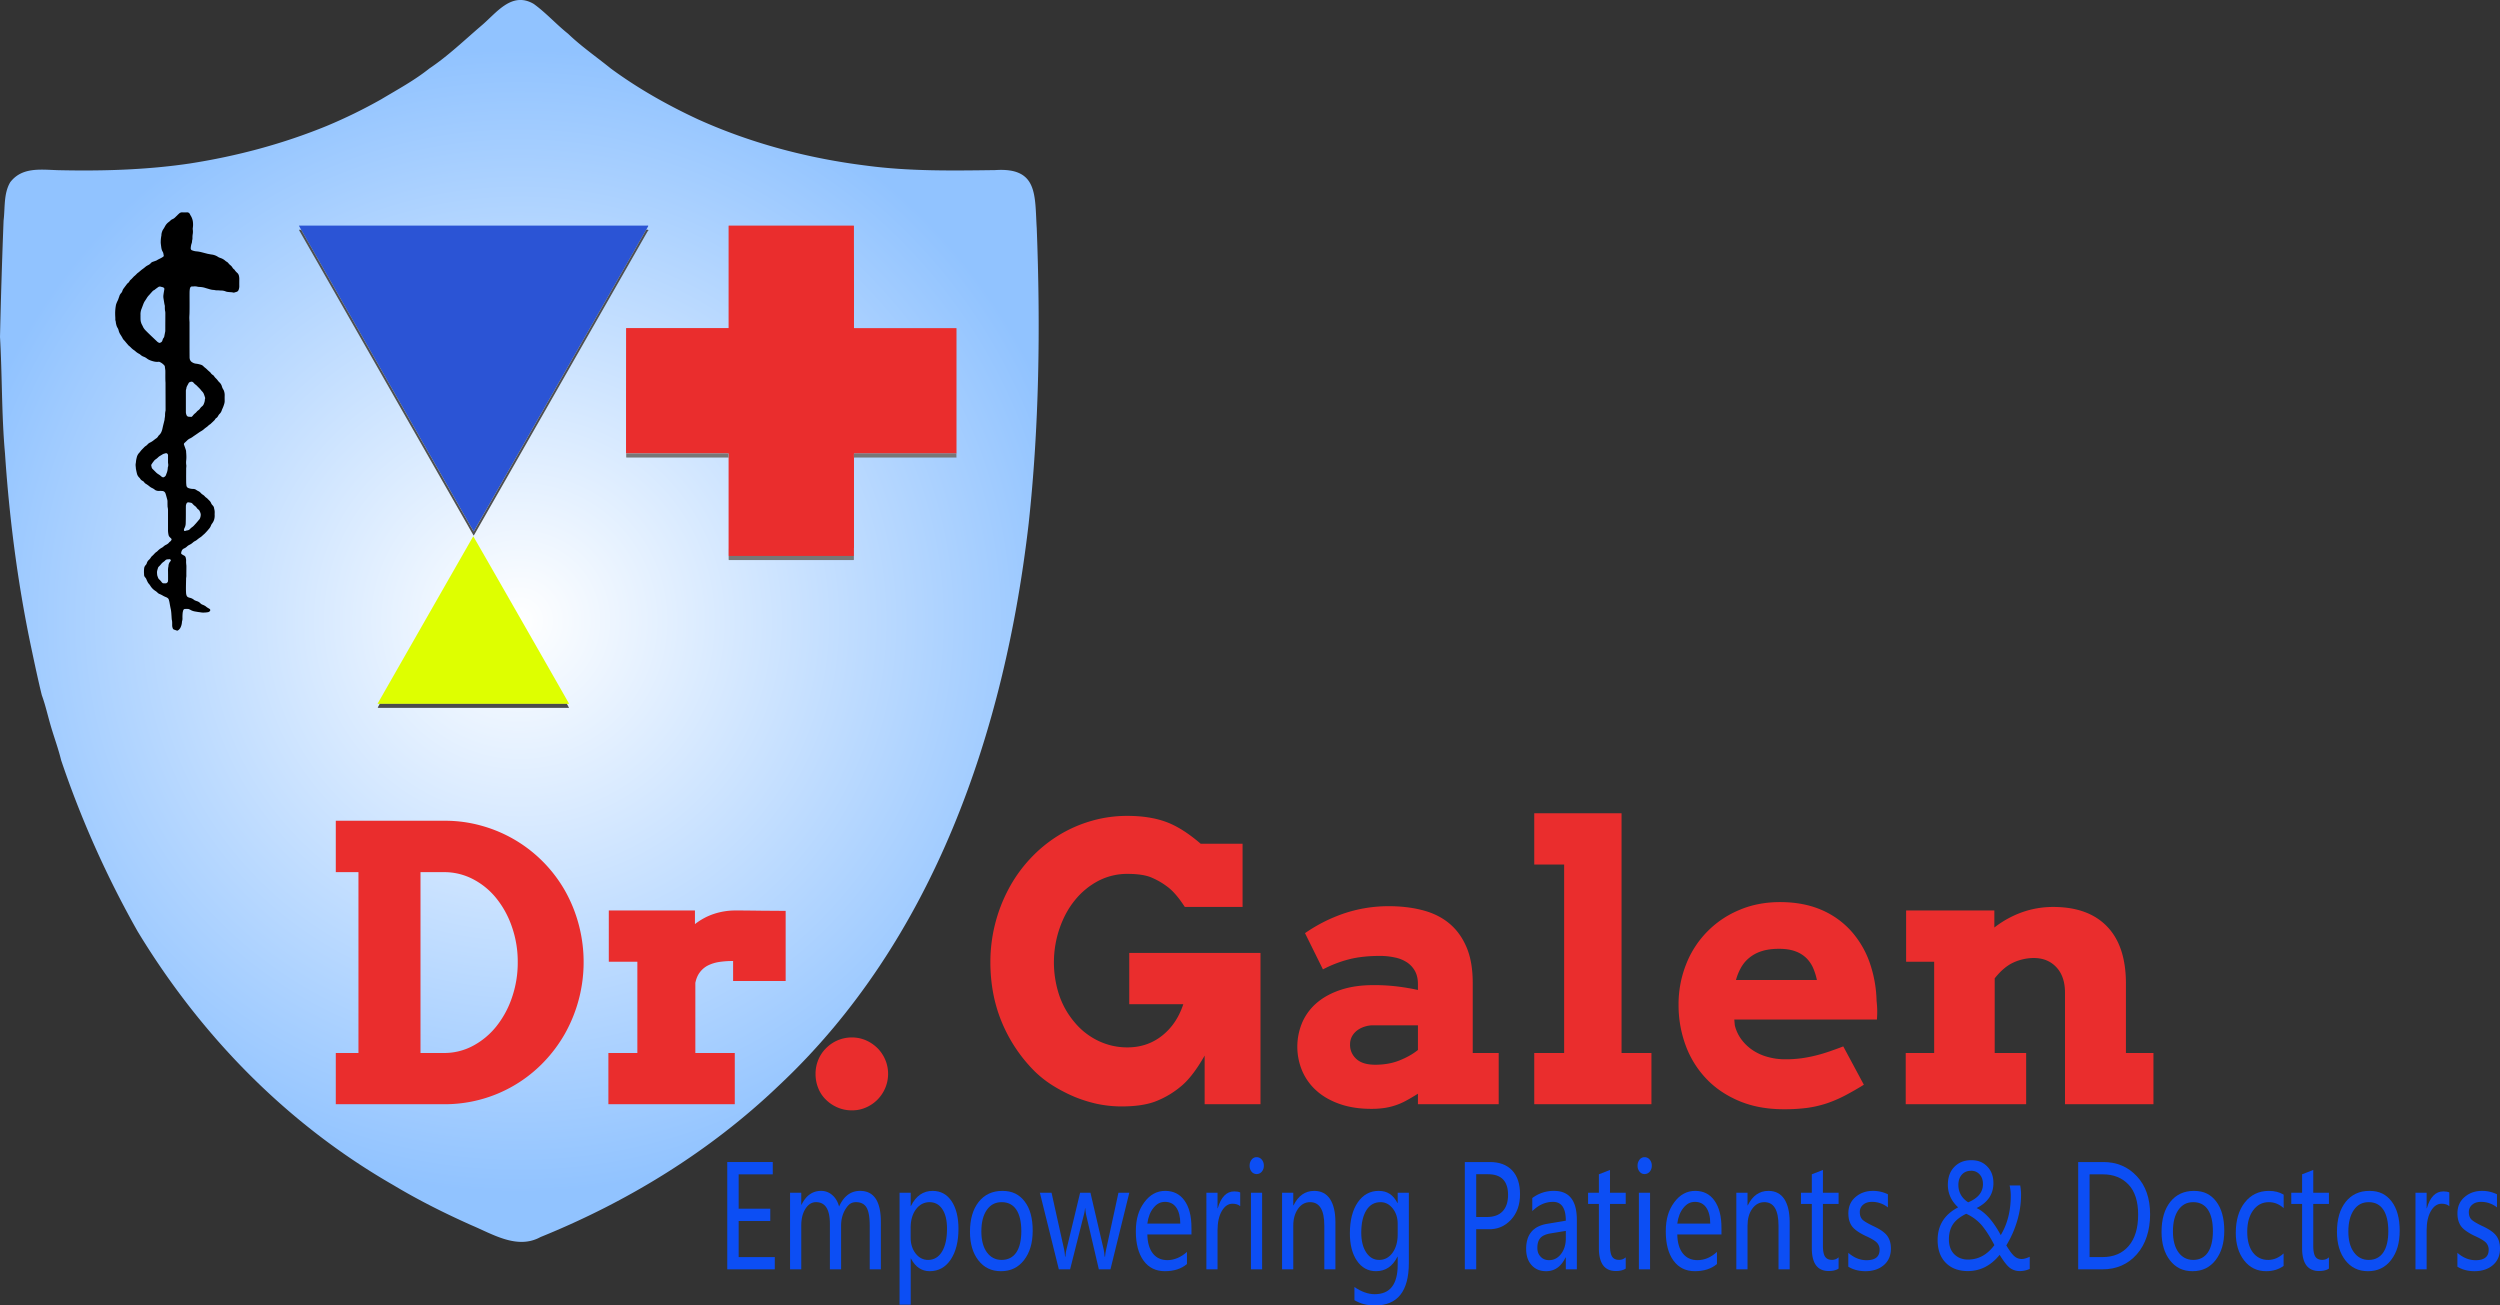
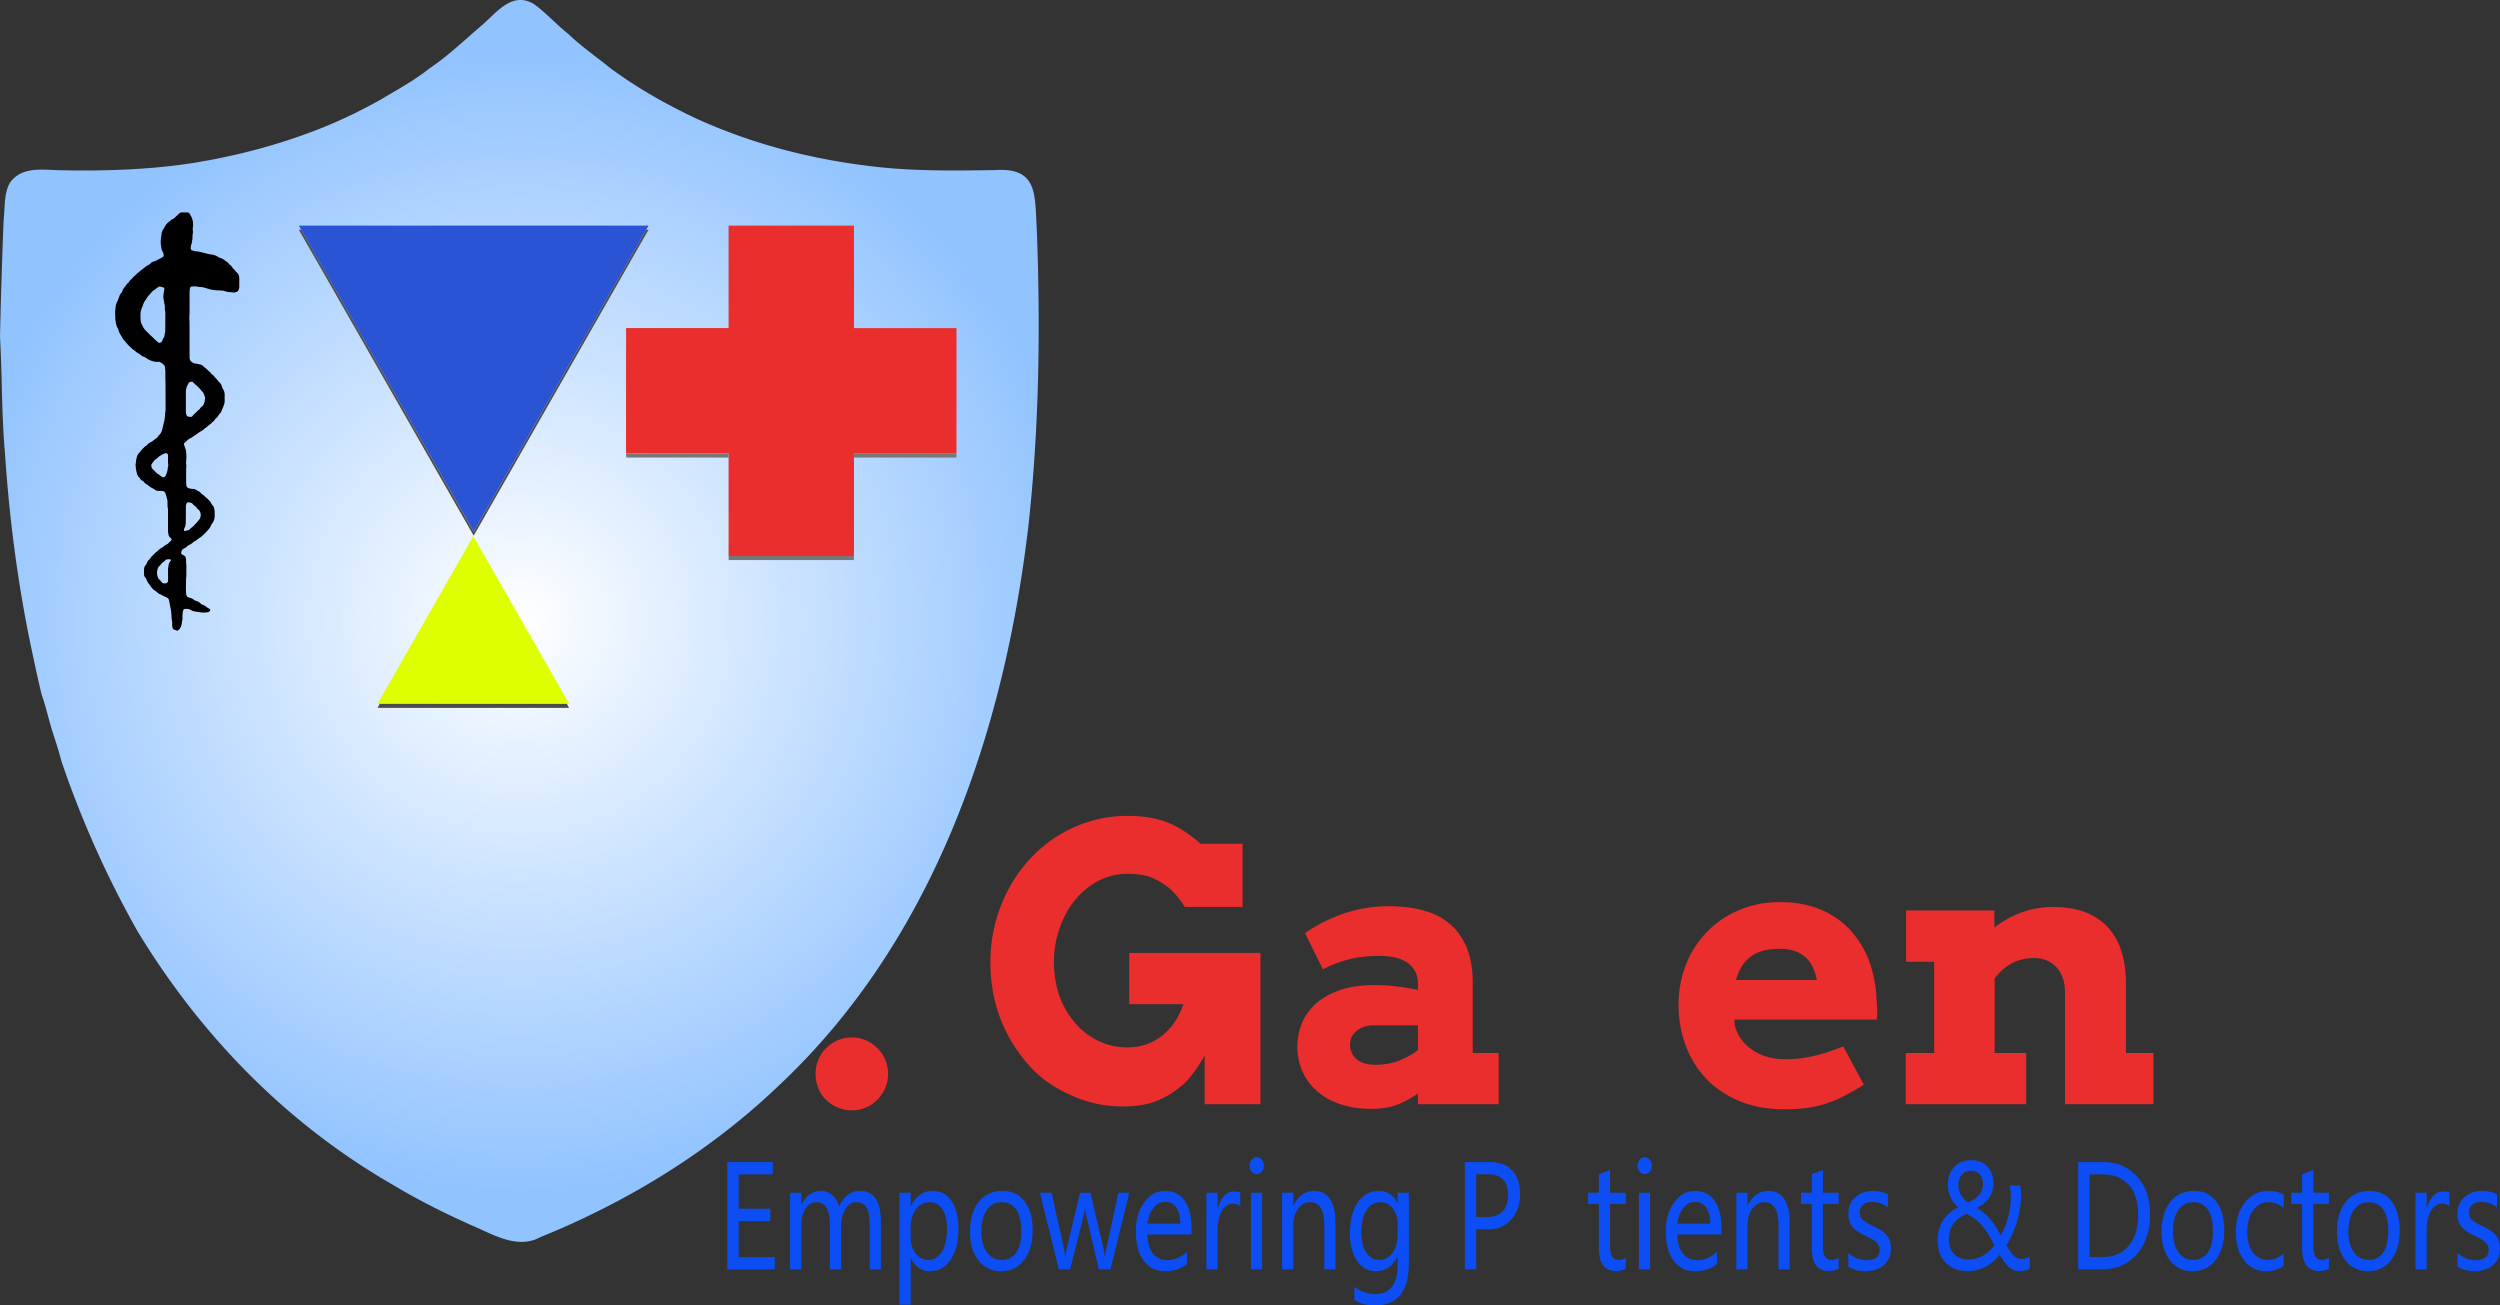
<svg xmlns="http://www.w3.org/2000/svg" viewBox="0 0 4324.1 2258">
  <rect x="0" y="0" width="4324.1" height="2258" fill="#333333" stroke="none" />
  <defs>
    <style>.a{fill:none;}.b{fill:url(#a);}.c{fill:#ea2d2d;}.d{fill:#777;}.e{clip-path:url(#b);}.f{fill:#2b54d5;}.g{fill:#deff00;}.h{fill:#4e4f52;}.i{fill:#4b4b4b;}.j{fill:#cfd8f5;}.k{fill:#0c4ef4;}</style>
    <radialGradient id="a" cx="987.36" cy="1506.51" r="990.05" gradientUnits="userSpaceOnUse">
      <stop offset="0" stop-color="#fff" />
      <stop offset="1" stop-color="#91c3ff" />
    </radialGradient>
    <clipPath id="b" transform="translate(-89.1 -432.5)">
      <rect class="a" x="489.8" y="792.5" width="903.7" height="903.7" />
    </clipPath>
  </defs>
  <path class="b" d="M188,726.8c76.4,1.8,154.2-.3,229.9-11.6,81.2-12.7,160.5-33.8,236.6-65a872.8,872.8,0,0,0,94.2-46.1c28.2-16.9,57.2-32.5,83.1-53.2,32.3-21.6,60.3-48.7,89.8-73.9,26.3-22.1,52.4-60.1,90.7-37.7,21.2,15.3,38.8,35.2,59.3,51.5,23,22.1,49.3,40.2,74,60.2,47,34.6,98.1,63.4,151,88,92.2,41.6,191,67.6,291.2,80,73.9,9.9,148.5,8.7,222.9,7.7,74.3-4.9,68,43.6,71.6,100.8,6.5,170.3,4.4,341.2-14,510.7-41.3,358.1-163.9,720.7-432.6,972.4-118.3,113.1-260.3,200.2-411.6,261.5-40.2,22.2-82.4-4.8-119.8-20.5-46.1-20.6-91.3-43.2-134.5-69.1C585.9,2377,437,2224.5,327.4,2043.9a1716.9,1716.9,0,0,1-132.5-296.3c-4.8-19.7-11.9-38.9-17.6-58.2s-9.4-36.8-15.9-54.5c-7.1-29-13.2-58.2-19.4-87.5-22.7-109.1-36.9-220-44.3-331.1-6-66.7-4.7-134.2-8.6-201.1q2.3-100.7,6.2-201.3c2.7-22-.1-46.7,11.5-66.2C126.7,721.7,157.8,725.7,188,726.8Z" transform="translate(-89.1 -432.5)" />
  <path class="c" d="M1172.2,1216.8a.8.8,0,0,1-.2-.7,7.6,7.6,0,0,1-.1-1.5q0-102.3.1-204.8v-9.3a.7.7,0,0,1,.7-.6h176a.5.5,0,0,0,.6-.6V824a2.8,2.8,0,0,1,.1-.9.4.4,0,0,1,.4-.4h215.7c.4,0,.6.3.6.7v29.8q.2,72.1.1,144.4v1.8a.5.5,0,0,0,.6.6h175.9c.6.1.8.2.8.8v214c0,.7.2,1.5-.2,2.1H1566.9c-.6.1-.8.2-.8.8,0,2.2-.1,4.3.1,6.5v155c0,.6-.1,1.2-.1,1.8v12.6a1.3,1.3,0,0,1-.1.6H1349.4a1.3,1.3,0,0,0-.1-.6V1218.1c0-1.2,0-1.2-1.1-1.3h-176Z" transform="translate(-89.1 -432.5)" />
  <path class="d" d="M1349.4,1394.1H1566v6.5a.9.9,0,0,1-.6.6H1350.2a.6.6,0,0,1-.7-.7,3.8,3.8,0,0,1-.1-1Z" transform="translate(-89.1 -432.5)" />
  <path class="d" d="M1566.2,1224.1c-.2-2.2-.1-4.3-.1-6.5,0-.6.2-.7.8-.8h176.4c0,2,.1,4,.1,6s-.3,1.1-1.1,1.1H1568.6A6.5,6.5,0,0,0,1566.2,1224.1Z" transform="translate(-89.1 -432.5)" />
  <path class="d" d="M1172.2,1216.8h176c1.1.1,1.1.1,1.1,1.3v6a7.8,7.8,0,0,0-2.2-.2H1174.7c-2.8,0-2.5.3-2.5-2.5Z" transform="translate(-89.1 -432.5)" />
  <path class="d" d="M1566.1,1393.5v-12.6h.1v12.4Z" transform="translate(-89.1 -432.5)" />
  <path class="d" d="M1349.3,1381.6v11.9c0-.3-.1-.7-.1-1v-10C1349.2,1382.2,1349.3,1381.9,1349.3,1381.6Z" transform="translate(-89.1 -432.5)" />
  <g class="e">
    <path class="f" d="M609.4,828.9l-3.2-5.8a1.1,1.1,0,0,1,1.1-.4h599.9c1.1,0,2.2-.4,3.2.4a7.5,7.5,0,0,1-1.3,2.7,25.4,25.4,0,0,1-1.6,2.8,2.8,2.8,0,0,0-.3,1.3,1.4,1.4,0,0,0-.8.7L1197,847c-2.1,3.6-4.1,7.2-6.1,10.8l-8.5,14.9-5.9,10.3-8.4,14.7c-2.1,3.5-4.1,7.1-6.2,10.7l-8.2,14.5-6.2,10.7-8.2,14.5c-2.1,3.6-4.1,7.2-6.2,10.7l-8.1,14.3-8.1,14.1c-2.7,4.9-5.6,9.7-8.3,14.6l-6.2,10.8c-2.7,4.7-5.4,9.5-8.2,14.2s-4.1,7.3-6.2,11-5.5,9.6-8.3,14.4-4,7.2-6.1,10.8l-8.3,14.5-6.1,10.7-8.3,14.5-7.9,13.9-8.4,14.6-6.1,10.8-8.2,14.2-6.1,10.8-8.5,14.8-5.9,10.4-8.4,14.6-6.1,10.8L977,1232l-6.1,10.8-8.2,14.3c-2.7,4.6-5.3,9.3-8,14l-8.4,14.7-6,10.5-8.5,14.9c-2,3.5-4,7-6.1,10.5l-8.1,14.3c-2.7,4.6-5.3,9.3-7.9,13.9-.4.6-.6,1.4-1.5,1.8l-5.5-9.5c-2.1-3.7-4.1-7.4-6.2-11l-8.2-14.3c-2.7-4.6-5.3-9.4-8-14l-8.5-14.9c-2-3.4-3.9-6.9-5.9-10.4l-8.5-14.8-6-10.6-8.3-14.4L837,1227l-8.3-14.4-6.1-10.8c-2.8-4.7-5.5-9.5-8.2-14.2l-6.2-11c-2.8-4.7-5.5-9.5-8.2-14.2l-8-14.1-8.5-14.9c-2-3.5-4-7-6.1-10.5l-8.1-14.3-6.3-10.9c-2.7-4.9-5.5-9.7-8.2-14.5l-6.2-10.8-8.2-14.4-6.2-10.8-8.1-14.2-6.3-11-8.1-14.2-8.1-14.1c-2.7-4.9-5.6-9.8-8.3-14.7s-4.1-7.1-6.2-10.7L680.9,954l-6.2-10.9-8.3-14.5c-2-3.6-4-7.2-6.1-10.7s-5.5-9.7-8.3-14.5-5.2-9.3-7.9-13.9-5.4-9.5-8.2-14.2-5.3-9.4-8-14.1l-8.2-14.3c-2.6-4.7-5.3-9.4-8-14a12.3,12.3,0,0,0-1.9-3.1C609.7,829.5,609.7,829.1,609.4,828.9Z" transform="translate(-89.1 -432.5)" />
    <path class="g" d="M745.9,1649.9h-3.6a4.5,4.5,0,0,1,.2-.8q82.3-144.2,164.8-288.4a1,1,0,0,1,.5-.4c.9,1.1,163.7,285.6,165.3,288.9.1.1,0,.4.1.7l-3.6.2H745.9Z" transform="translate(-89.1 -432.5)" />
    <path class="h" d="M609.8,829.8a12.3,12.3,0,0,1,1.9,3.1c2.7,4.6,5.4,9.3,8,14l8.2,14.3c2.7,4.7,5.4,9.4,8,14.1s5.5,9.5,8.2,14.2,5.3,9.3,7.9,13.9,5.6,9.6,8.3,14.5,4.1,7.1,6.1,10.7l8.3,14.5,6.2,10.9,8.2,14.3c2.1,3.6,4.1,7.2,6.2,10.7s5.6,9.8,8.3,14.7l8.1,14.1,8.1,14.2,6.3,11,8.1,14.2,6.2,10.8,8.2,14.4,6.2,10.8c2.7,4.8,5.5,9.6,8.2,14.5l6.3,10.9,8.1,14.3c2.1,3.5,4.1,7,6.1,10.5l8.5,14.9,8,14.1c2.7,4.7,5.4,9.5,8.2,14.2l6.2,11c2.7,4.7,5.4,9.5,8.2,14.2l6.1,10.8L837,1227l6.1,10.8,8.3,14.4,6,10.6,8.5,14.8c2,3.5,3.9,7,5.9,10.4l8.5,14.9c2.7,4.6,5.3,9.4,8,14l8.2,14.3c2.1,3.6,4.1,7.3,6.2,11l5.5,9.5c.9-.4,1.1-1.2,1.5-1.8,2.6-4.6,5.2-9.3,7.9-13.9l8.1-14.3c2.1-3.5,4.1-7,6.1-10.5l8.5-14.9,6-10.5,8.4-14.7c2.7-4.7,5.3-9.4,8-14l8.2-14.3L977,1232l8.3-14.4,6.1-10.8,8.4-14.6,5.9-10.4,8.5-14.8,6.1-10.8,8.2-14.2,6.1-10.8,8.4-14.6,7.9-13.9,8.3-14.5,6.1-10.7,8.3-14.5c2.1-3.6,4.1-7.2,6.1-10.8s5.6-9.6,8.3-14.4,4.2-7.3,6.2-11,5.5-9.5,8.2-14.2l6.2-10.8c2.7-4.9,5.6-9.7,8.3-14.6l8.1-14.1,8.1-14.3c2.1-3.5,4.1-7.1,6.2-10.7l8.2-14.5,6.2-10.7,8.2-14.5c2.1-3.6,4.1-7.2,6.2-10.7l8.4-14.7,5.9-10.3,8.5-14.9c2-3.6,4-7.2,6.1-10.8l9.4-16.4a1.4,1.4,0,0,1,.8-.7c1,.1,2.2-.4,3.2.3s-.9,1.9-1.4,2.8l-101.7,177.9q-52.8,92.5-105.7,185.1l-91.7,160.5-1.4,2.3a3.8,3.8,0,0,1-1.2-1.7c-3.2-5.5-6.4-11-9.5-16.6q-44.2-77.2-88.3-154.5-36.3-63.4-72.5-126.9L636.5,883.2c-9.7-16.8-19.3-33.7-29-50.6a11.9,11.9,0,0,1-.8-1.6c-.5-.8-.3-1.1.5-1.1h2.6Z" transform="translate(-89.1 -432.5)" />
    <path class="i" d="M745.9,1649.9h323.7c1.1,1.9,2.2,3.9,3.2,5.9s.2,1-.5,1H744c-1.7,0-1.8-.2-.9-1.8s1.3-2.3,2-3.5Z" transform="translate(-89.1 -432.5)" />
    <path class="j" d="M609.8,829.8h-1l.6-.9C609.7,829.1,609.7,829.5,609.8,829.8Z" transform="translate(-89.1 -432.5)" />
  </g>
  <path d="M417,957.2c0,5.2,0,10.5-.1,15.8,0,2.4-.2,4.7-.3,7.1s0,4.2.1,6.4.2,2.5.2,3.7v26.4c0,11.2,0,22.3.1,33.5a14.7,14.7,0,0,0,.4,3.6,8.5,8.5,0,0,0,4.4,5.6,14,14,0,0,0,6.1,2.2,44.6,44.6,0,0,1,8.8,1.9,9.7,9.7,0,0,1,4.1,2.5,27.3,27.3,0,0,0,2.5,2.3,38,38,0,0,1,5.2,4.6l3.3,2.9a8.1,8.1,0,0,1,1.6,1.6,11.9,11.9,0,0,0,3.7,3.7,6.7,6.7,0,0,1,2.5,2.5,24.3,24.3,0,0,0,2,2.5,33.7,33.7,0,0,1,4.7,5.3,21.1,21.1,0,0,0,2.5,2.7,15.1,15.1,0,0,1,4,6.5,19.1,19.1,0,0,0,2.7,6,9.5,9.5,0,0,1,1.1,2.5,21.8,21.8,0,0,1,1.1,8c-.1,3.2,0,6.4,0,9.5a17.6,17.6,0,0,1-.6,4,58,58,0,0,1-3.7,9.8,19.5,19.5,0,0,0-.8,2.2,14.7,14.7,0,0,1-3.5,5.7,13.3,13.3,0,0,0-2.1,2.6c-.4.8-.9,1.5-1.3,2.2a6.6,6.6,0,0,1-2.3,2.4,6.1,6.1,0,0,0-2.2,2.3,10.6,10.6,0,0,1-2.6,3l-4.7,4.5a6.5,6.5,0,0,1-1.6,1.3,19.1,19.1,0,0,0-3.8,3.1c-.9.8-1.9,1.5-3,2.3l-2.2,1.6a31.7,31.7,0,0,1-7.3,5.3c-1.8,1.1-3.5,2.3-5.2,3.5l-3.5,2.4-3.3,2.2a33,33,0,0,1-5.9,3.8,16.7,16.7,0,0,0-5.6,3.9l-3.4,3.2-1.1,1a3.2,3.2,0,0,0-.5,3.4,9.4,9.4,0,0,1,.6,1.5c.9,2.5,1.8,5,2.6,7.6a10.9,10.9,0,0,1,.3,3.1c.2,1.9.3,3.8.4,5.7a58.9,58.9,0,0,1-.2,8.4,29.6,29.6,0,0,0,.1,8.4,10.7,10.7,0,0,1,0,3.1c0,1-.2,1.9-.2,2.8,0,7.4-.1,14.9,0,22.3a51.7,51.7,0,0,0,.4,6.8,5.3,5.3,0,0,0,3.9,4.9,23.5,23.5,0,0,0,7.9,1.4,8.6,8.6,0,0,1,5.1,1.6,28.8,28.8,0,0,0,3.8,2.2,11.1,11.1,0,0,1,3.9,2.9,17.8,17.8,0,0,0,4.5,3.7,13.5,13.5,0,0,1,2.8,2.5,10.7,10.7,0,0,0,1.9,1.8,16.4,16.4,0,0,1,3.5,3l2.1,2.1a13,13,0,0,1,3.5,5.1,11.6,11.6,0,0,0,2.4,3.4,8.6,8.6,0,0,1,2.7,5.8c.1.3.1.6.2.8a20.3,20.3,0,0,1,.7,6.9c0,1.1-.1,2.3,0,3.4a24.4,24.4,0,0,1-1,8.1,22.4,22.4,0,0,1-3.4,6.5,13.7,13.7,0,0,0-2.3,4.3,18.6,18.6,0,0,1-3.3,5.1c-1.2,1.4-2.4,2.9-3.7,4.3s-2.4,2.6-3.6,3.8-2.5,2.1-3.6,3.2a26,26,0,0,1-3.6,3,53.2,53.2,0,0,0-6.1,4.5,14.2,14.2,0,0,1-3.3,2.1,16,16,0,0,0-3.7,2.5,23.6,23.6,0,0,1-5.9,4,15.7,15.7,0,0,0-4.5,3.1,16,16,0,0,1-4.9,3.2c-2.9,1.2-4.1,3.6-4.8,6.3s-.1,3.1,1.7,4.3a33,33,0,0,0,3.2,1.8,4.9,4.9,0,0,1,2.7,3.5,26.6,26.6,0,0,1,.7,3.9c.1,1.6-.1,3.1,0,4.7s.2,2.5.3,3.7a19.5,19.5,0,0,1,.2,2.3c0,5-.1,10-.1,15a22.4,22.4,0,0,1-.3,5.2,2.8,2.8,0,0,0-.1.9c-.1,6-.3,11.9-.3,17.9q0,4.2.3,8.4a15.4,15.4,0,0,0,.9,3.7,5.2,5.2,0,0,0,2.9,2.9,13.1,13.1,0,0,0,2.8.9,16.6,16.6,0,0,1,6.9,3.4,8.2,8.2,0,0,0,2,1.2l2.9,1.1a13.2,13.2,0,0,1,6.3,3.8,9.4,9.4,0,0,0,4,2.5,28.2,28.2,0,0,1,4.6,2.3c.2.2.6.3.8.6a28.2,28.2,0,0,0,5.4,3.6l1.1.7c1.9,1.5,1.2,3.3,0,4.3a5.5,5.5,0,0,1-2.5,1.3,45.1,45.1,0,0,1-10.4.7l-1.5-.2-4-.6h-.8c-3.1-.7-6.4-.9-9.5-1.9l-2.2-.8-1.3-.7c-4.7-2.4-3.9-2.1-9.9-2.1a3.5,3.5,0,0,0-3.5,2.5,27.4,27.4,0,0,0-.9,3.9,72.3,72.3,0,0,0-.4,9.3,15.1,15.1,0,0,1-.7,5.6c-.1.5-.1,1-.2,1.5a24,24,0,0,1-3,10.4,12.8,12.8,0,0,1-3.8,3.9,2.2,2.2,0,0,1-2.2.3l-4.6-1.6a3.3,3.3,0,0,1-2.2-2.1,14,14,0,0,1-1.1-4.9v-4a25.3,25.3,0,0,0-.6-6.1,2.5,2.5,0,0,1-.2-1.2c-.2-2.5-.3-4.9-.5-7.4a73.9,73.9,0,0,0-1-9.2c-.9-3.9-1.6-8-2.3-11.9-.3-1.6-.7-3.1-1.1-4.6a5.8,5.8,0,0,0-2.7-3.6,12.6,12.6,0,0,0-2.6-1.3,37.7,37.7,0,0,1-5.7-2.8,37.1,37.1,0,0,0-4.9-2.4,9.7,9.7,0,0,1-3.8-2.5,19.9,19.9,0,0,0-3.6-2.9,27.1,27.1,0,0,1-8.7-8.8,25.9,25.9,0,0,0-3.2-4.2,12,12,0,0,1-1.5-2.4c-.9-1.7-1.6-3.3-2.3-5a9.8,9.8,0,0,0-2-3,7,7,0,0,1-1.9-4.5c0-1.8-.2-3.6-.2-5.3a54.4,54.4,0,0,1,.3-5.7,9.5,9.5,0,0,1,2.4-5.5,8.7,8.7,0,0,0,2.2-3.5,11.9,11.9,0,0,1,3.7-5.9,16,16,0,0,0,3.3-4,11.8,11.8,0,0,1,2.8-3.1c1.3-1.2,2.5-2.5,3.7-3.8a16.7,16.7,0,0,1,2.8-2.5,13.3,13.3,0,0,0,2.6-2.1,28.6,28.6,0,0,1,7.6-5.7,12.4,12.4,0,0,0,2.3-1.7,15.9,15.9,0,0,1,4.3-3,16.9,16.9,0,0,0,2.9-1.7,8.3,8.3,0,0,0,2.2-2,11.5,11.5,0,0,1,2.3-2.1,6.5,6.5,0,0,0,2.2-3,1.7,1.7,0,0,0-.2-1.8l-2.5-2.5a7.4,7.4,0,0,1-2.4-4.3,38.3,38.3,0,0,1-.9-9.5v-33.1a24.9,24.9,0,0,0-.5-4.6,11.8,11.8,0,0,1-.3-2.7c-.1-2.6-.1-5.2-.1-7.8a11,11,0,0,0-.4-3.1l-2.1-7.7-.9-2.8a6.2,6.2,0,0,0-6-4.5c-2-.2-4.1-.1-6.1-.1a10,10,0,0,1-3.9-.7,6,6,0,0,1-2.6-1.4,20.5,20.5,0,0,0-4.7-2.9,20.6,20.6,0,0,1-5-3.3,52.2,52.2,0,0,0-5.4-3.8,8.9,8.9,0,0,1-3.1-2.7,6.9,6.9,0,0,0-3-2.6,10,10,0,0,1-4.1-3.8,8.8,8.8,0,0,0-1.8-2.1,14.3,14.3,0,0,1-3.8-6.9c-.6-2.5-1.1-4.9-1.6-7.4a12.3,12.3,0,0,1-.2-1.9c-.1-1.3-.3-2.6-.4-4a12.2,12.2,0,0,1,0-2.7c.1-1.2.4-2.4.5-3.5a38,38,0,0,1,1.3-7.5,17,17,0,0,1,5-9.3c.7-.8,1.3-1.7,1.9-2.5l1.5-1.8,5.3-5.4a8.8,8.8,0,0,1,1.5-1.2,14.7,14.7,0,0,0,3.8-3.2,13.1,13.1,0,0,1,4.3-3.1,28.8,28.8,0,0,0,3.8-2.2c2.4-1.6,4.5-3.6,6.9-5.1a10.1,10.1,0,0,0,3.1-3.4,8.3,8.3,0,0,1,1.6-2c3.1-2.7,4.6-6.3,5.6-10.2.5-2,.9-4.1,1.4-6.2l2.1-8.5a11.8,11.8,0,0,0,.5-3.1c.1-1.2.4-2.3.5-3.4a25.8,25.8,0,0,0,.3-2.9,31.8,31.8,0,0,1,.7-7.5,7.5,7.5,0,0,0,.2-2.1c0-15.6-.1-31.2-.1-46.8-.5-6.8-.2-13.7-.3-20.5,0-.9-.2-1.9-.3-2.9s-.4-2.6-.5-4a4.2,4.2,0,0,0-1.2-2.8,23.2,23.2,0,0,0-8-5.8,3.4,3.4,0,0,0-2-.2,23.3,23.3,0,0,1-5.9-.2,42.7,42.7,0,0,1-9.8-3,22.2,22.2,0,0,1-4.2-2.5,20,20,0,0,0-6.1-3.3,16.1,16.1,0,0,1-4.8-3,12.7,12.7,0,0,0-3.3-2.2,28,28,0,0,1-5.3-3.7,21.1,21.1,0,0,0-2.3-1.9,30.1,30.1,0,0,1-6.1-5.1l-3-2.7-1.1-.9-4.4-5.2c-1-1.2-1.9-2.4-3-3.5a13.9,13.9,0,0,1-3.1-4.5c-.8-1.5-1.8-3-2.7-4.5a23.1,23.1,0,0,1-3.6-7.6,14.2,14.2,0,0,0-2-5,16.7,16.7,0,0,1-2.1-5.2,21.9,21.9,0,0,1-.9-5c0-.2-.1-.4-.1-.6a13.3,13.3,0,0,1-.7-5.6c-.1-2.4-.3-4.8-.3-7.2a70,70,0,0,1,.4-9.2c.2-2.3.6-4.6,1-6.9a35.2,35.2,0,0,1,1.9-5.1c.6-1.5,1.5-2.9,2-4.4s1.3-3.6,1.9-5.4a12.8,12.8,0,0,1,2.8-5.1,10.3,10.3,0,0,0,2.5-4.1c.6-2.4,2.2-4.3,3.6-6.2s2.6-3.4,3.9-5.2a11.2,11.2,0,0,1,1.8-2,8.5,8.5,0,0,0,3-3.5,9.5,9.5,0,0,1,2.5-2.8c1.5-1.3,2.7-2.8,4.1-4.2a13.1,13.1,0,0,1,1.1-1.2,38.7,38.7,0,0,0,4.7-4.3,14.9,14.9,0,0,1,2.7-2.3c1.4-1,2.6-2.2,3.9-3.2a31.1,31.1,0,0,1,2.8-2.3,64.1,64.1,0,0,0,5.8-4.5,13.8,13.8,0,0,1,2.8-1.9,18.3,18.3,0,0,1,2.4-1.3,13.7,13.7,0,0,0,3.8-2.9,7.7,7.7,0,0,1,3.8-2.6l5.4-1.9a7.5,7.5,0,0,0,1.3-.6c3-2,6.4-3.2,9.4-5.1l1.8-1.2a2.1,2.1,0,0,0,.9-2.2c-.3-1.2-.4-2.5-.7-3.7a9.9,9.9,0,0,0-.9-2.4c-1.8-2.7-2.4-5.8-2.8-8.9s-.5-3.8-.7-5.7a12.1,12.1,0,0,1-.1-1.9,59.5,59.5,0,0,1,1-11.1,5,5,0,0,0,.2-1.2,17.3,17.3,0,0,1,1.1-6,13.5,13.5,0,0,1,2-4.2,38.7,38.7,0,0,0,2.1-3.4l.9-1.6a21.6,21.6,0,0,1,7-8,38.5,38.5,0,0,0,3-2.7,9,9,0,0,1,2.6-1.7,14.7,14.7,0,0,0,5.5-3.8l4.8-4.7,1.9-1.7a7.2,7.2,0,0,1,4.9-1.8c2.8.1,5.7.1,8.6,0a5.1,5.1,0,0,1,4.6,2.6c.3.5.6,1.2.9,1.8l2.1,3.7c.4.9.8,1.8,1.1,2.7a25,25,0,0,1,1.5,7.2,36.9,36.9,0,0,1-.3,8.8,12.9,12.9,0,0,0,0,3.4,24.9,24.9,0,0,1-.2,7.7,33.3,33.3,0,0,0-.4,6.3,13.3,13.3,0,0,1-.5,4,6.8,6.8,0,0,0-.2,1.4,13.3,13.3,0,0,1-1,4.8,32.9,32.9,0,0,0-1.2,6.1,7.6,7.6,0,0,0-.1,1.5,3.5,3.5,0,0,0,2.7,3.8,24.7,24.7,0,0,0,7.6,1.7,55.5,55.5,0,0,1,8.9,1.6l10,2.6,2.2.4,2.7.5a10.1,10.1,0,0,0,1.7.3,25.1,25.1,0,0,1,11.5,4.2,10.6,10.6,0,0,0,2.1,1.1l2.8,1a23.7,23.7,0,0,1,8,4.9,15.3,15.3,0,0,0,2.1,1.4,9.2,9.2,0,0,1,2.8,2.4,20.4,20.4,0,0,0,3.6,3.6,14.1,14.1,0,0,1,3.4,3.9,9.3,9.3,0,0,0,2.8,3.1,3.8,3.8,0,0,1,.9.9,25.8,25.8,0,0,0,4.9,5.5,9.7,9.7,0,0,1,2.6,4.5,24.2,24.2,0,0,1,.7,5.4c0,4.3-.1,8.7,0,13.1a17.1,17.1,0,0,1-1.1,5.9,5.3,5.3,0,0,1-4,3.8l-.8.2c-3.4,1.2-3.7,1.3-6.7.4h-.9c-2.2-.2-4.5-.3-6.7-.6a11.6,11.6,0,0,1-3.2-.8,21,21,0,0,0-8.9-1.6l-3.8-.3h-1.4a20.8,20.8,0,0,1-6.1-.7h-.8a27.7,27.7,0,0,1-6.4-1.1l-7.5-2.2a36.1,36.1,0,0,0-10.8-1.9,16.5,16.5,0,0,1-3.1-.4,18.8,18.8,0,0,0-6.7-.5,12.2,12.2,0,0,1-2.7.1,3.2,3.2,0,0,0-3.3,2.2,12.7,12.7,0,0,0-.6,1.8,45.7,45.7,0,0,0-.5,5.2c-.1,6.8,0,13.5,0,20.3Zm-84.9,22.5c.1,3.6-.2,7.1,1,10.6a18.2,18.2,0,0,0,1.1,3c.7,1.2,1.3,2.5,1.9,3.7l1,2.1a27,27,0,0,0,4.5,5.6c3.1,3.2,6.4,6.3,9.6,9.4l9.3,8.8a10.4,10.4,0,0,0,3.5,2.4,2.3,2.3,0,0,0,1.6.2c1.8-.6,3.5-1.5,4.2-3.5l.6-1.8a8.8,8.8,0,0,1,1.6-3.2,5.5,5.5,0,0,0,1.2-2.4c.3-1.7.6-3.3,1-5a11.3,11.3,0,0,1,.3-1.8,13.3,13.3,0,0,0,.5-4c0-9.9.1-19.9.1-29.9a17.4,17.4,0,0,0-.5-3.9,17.3,17.3,0,0,1-.3-3.2c-.1-1-.1-2.1-.1-3.1a10.9,10.9,0,0,0-.5-4.4,5.8,5.8,0,0,1-.3-1.4c-.5-2.9-.9-5.7-1.4-8.5a21.6,21.6,0,0,1-.1-7.6c.4-2.9.9-5.8,1.4-8.7a2.8,2.8,0,0,0-1.2-3.1,7.8,7.8,0,0,0-2.1-.9c-.8-.3-1.7-.3-2.5-.6a5.1,5.1,0,0,0-4.8.6l-3.6,2.6c-1.5,1.1-2.8,2.5-4.6,3.2a5.4,5.4,0,0,0-1.2.9c-.9,1.1-1.9,2.1-2.8,3.1l-3.6,4.1a26.9,26.9,0,0,0-3.9,5c-.8,1.4-1.7,2.7-2.6,4.1a26.8,26.8,0,0,0-1.8,2.8,39,39,0,0,0-2,4.7c-1,2.5-1.9,5.1-2.9,7.6a7.8,7.8,0,0,0-.5,1.4,25.1,25.1,0,0,0-1.1,8.1C332.2,977.7,332.1,978.7,332.1,979.7Zm87,173.8a2.4,2.4,0,0,0,2.3-.7l1.1-1.2a22.4,22.4,0,0,1,4.3-4.4,14.8,14.8,0,0,0,2.5-2.5,11.8,11.8,0,0,1,2.6-2.4,11.8,11.8,0,0,0,3-2.9,14.6,14.6,0,0,1,3.5-3.9,9.3,9.3,0,0,0,3-3.8c1-2.5,2-5,2-7.7a5.8,5.8,0,0,1,.4-1.8,3.6,3.6,0,0,0-.1-2.3c-.5-1.6-1-3.2-1.6-4.8a14,14,0,0,0-3.5-5.7,18.1,18.1,0,0,1-1.8-2.1,34.8,34.8,0,0,0-2.6-3l-4.6-4.6a8.6,8.6,0,0,0-1.4-1.3,21.6,21.6,0,0,1-4.2-3.8c-1.6-2-3.6-2.4-6-1.4l-1,.4a3.7,3.7,0,0,0-1.8,1.9l-1.5,2.8c-1.1,2-2.2,3.9-2.3,6.3l-.3,1a10.2,10.2,0,0,0-.5,3.5v35.8a14.2,14.2,0,0,0,1.1,5.5,4.3,4.3,0,0,0,3.8,2.9Zm17.2,169.4c0-2.3-1-4.6-2.1-6.9a6.6,6.6,0,0,0-2.1-2.3,11.4,11.4,0,0,1-3-3.2,8.8,8.8,0,0,0-2.3-2.4,23.1,23.1,0,0,1-2.9-2.4,18,18,0,0,1-1.9-2,4.2,4.2,0,0,0-2.2-1.5,40.4,40.4,0,0,0-4.6-.8c-2-.1-2.9.6-3.7,2.5a11.3,11.3,0,0,0-.9,4.5c-.1,9.9.1,19.8-.3,29.7a17.7,17.7,0,0,1-1.5,6.5c-.3.7-.7,1.3-.9,1.9a8.9,8.9,0,0,0-.6,2c-.2,2.1.8,2.9,2.6,2.2a15.7,15.7,0,0,1,2.9-.8,7.1,7.1,0,0,0,5.2-2.7,24.2,24.2,0,0,1,3.5-3,18.8,18.8,0,0,0,2.6-2.2l4.4-4.8,1.5-1.8c1.1-1.2,2.1-2.4,3.1-3.7a7.8,7.8,0,0,0,1.6-2A17.9,17.9,0,0,0,436.3,1322.9Zm-56.6-96.5h0V1223c0-1.1.1-2.3,0-3.5s-1.6-3.6-3.9-3.1l-2.4.7a10.9,10.9,0,0,0-3.5,1.5l-4.5,2.7a15.1,15.1,0,0,0-2.8,2.2,27.6,27.6,0,0,1-4.6,3.7,10.4,10.4,0,0,0-2.4,2.3c-.9,1.2-1.9,2.4-2.8,3.7l-1.6,2.4a3.7,3.7,0,0,0-.4,2.7,21,21,0,0,1,.6,2.4,5.2,5.2,0,0,0,1.6,2.9l5.7,5.7a22.2,22.2,0,0,0,4.9,3.8,25.9,25.9,0,0,1,4.2,3.2,7.7,7.7,0,0,0,2.1,1.4,2.6,2.6,0,0,0,2.8,0,6.3,6.3,0,0,0,3.6-3.9c.3-.9.6-1.8,1-2.7a28,28,0,0,0,2-9,7.4,7.4,0,0,1,.5-2.5,12.9,12.9,0,0,0,.2-4.8,16.3,16.3,0,0,1-.3-3.1Zm-19,197.1a29.8,29.8,0,0,0,.4,4.2c.3,1.3.9,2.5,1.3,3.8a7.4,7.4,0,0,0,2.2,3.3,26.6,26.6,0,0,1,3.9,4.3,5.8,5.8,0,0,0,1.3,1.4,2.7,2.7,0,0,0,2.1.9h4.2a2.6,2.6,0,0,0,1.8-.9,4.1,4.1,0,0,0,1.8-3.8c0-.4.1-.8.1-1.3,0-5.4,0-10.8-.1-16.2a29,29,0,0,1,.6-6.6,5.2,5.2,0,0,0,.2-1.7,12.9,12.9,0,0,1,2.9-7.1l.7-.8a1.8,1.8,0,0,0-.2-2.6,2.2,2.2,0,0,0-2-.7,29.6,29.6,0,0,1-3.1.3,5.5,5.5,0,0,0-4,1.9,18.4,18.4,0,0,1-2.7,2.3,18.3,18.3,0,0,0-4.1,3.7,34.7,34.7,0,0,1-4.1,4.5,5,5,0,0,0-1.6,2.7C361.5,1417.8,360.4,1420.6,360.7,1423.5Z" transform="translate(-89.1 -432.5)" />
-   <path class="c" d="M669.9,1852.1H858.1a232.6,232.6,0,0,1,64.5,8.8,239.6,239.6,0,0,1,143.5,111.8,247.8,247.8,0,0,1,23.9,58.6,253,253,0,0,1-23.9,189.3,245.9,245.9,0,0,1-37.4,49.8,236.8,236.8,0,0,1-170.6,72H669.9v-88.6h39.2V1941H669.9ZM816.4,1941v312.8h41.1a104.9,104.9,0,0,0,49.5-12.3,129.6,129.6,0,0,0,40.4-33.5,163.3,163.3,0,0,0,27.1-49.8,184.7,184.7,0,0,0,10.1-61.6,181.7,181.7,0,0,0-10.1-61.1,161.7,161.7,0,0,0-27.1-49.5,126.6,126.6,0,0,0-40.4-33,107,107,0,0,0-49.5-12Z" transform="translate(-89.1 -432.5)" />
-   <path class="c" d="M1448,2129.3h-90.9v-34.6a152.8,152.8,0,0,0-24.3,1.7,65.6,65.6,0,0,0-19.2,6,40.1,40.1,0,0,0-13.9,11.7c-3.8,4.9-6.4,11.1-7.9,18.4v121.3H1360v88.6H1141.4v-88.6h50.1V2095.9h-49.4v-88.6h149v23.6a109,109,0,0,1,32-17.4,118.2,118.2,0,0,1,38.8-6.2c14.3,0,28.9.2,44,.4l42.1.3Z" transform="translate(-89.1 -432.5)" />
  <path class="c" d="M1499.7,2290a63.7,63.7,0,0,1,4.7-24.3,60.9,60.9,0,0,1,13.3-20,62.6,62.6,0,0,1,45.1-18.8,60.5,60.5,0,0,1,24.1,5,66.2,66.2,0,0,1,20,13.6,63,63,0,0,1,13.3,69,64.6,64.6,0,0,1-13.5,20.1A63.1,63.1,0,0,1,1587,2348a58,58,0,0,1-24.2,5,61.2,61.2,0,0,1-25.1-5,64.4,64.4,0,0,1-20-13.4,56.6,56.6,0,0,1-13.3-19.9A65,65,0,0,1,1499.7,2290Z" transform="translate(-89.1 -432.5)" />
  <path class="c" d="M2172.7,2342.4v-84.1q-20.1,35.3-39.2,51.7a155.9,155.9,0,0,1-43.2,26.5c-16,6.7-37.5,10-64.5,9.7a203.8,203.8,0,0,1-40.1-4.6,236.6,236.6,0,0,1-38.8-12.3,272.9,272.9,0,0,1-36.7-19.1,185.7,185.7,0,0,1-32.5-25.7,262.1,262.1,0,0,1-55.8-83.9q-19.8-47.7-19.8-104a268.6,268.6,0,0,1,32-127.4,243.2,243.2,0,0,1,36.7-51.3,237.5,237.5,0,0,1,47.8-39.6,229.1,229.1,0,0,1,56.8-25.5,220,220,0,0,1,63.7-9.1q38.1,0,66.3,10.2t60.5,38h72.4v109.3h-99.9c-9.9-15.3-19.3-26.4-28-33.3a128.3,128.3,0,0,0-28.5-17.1c-10.2-4.6-24.5-6.8-42.8-6.8a107.9,107.9,0,0,0-50.5,12.2,129.5,129.5,0,0,0-40.2,33.2q-17,20.8-26.7,49.1a181.3,181.3,0,0,0-1,114,143.5,143.5,0,0,0,26.6,47.7,121.3,121.3,0,0,0,41.3,32.5,114.9,114.9,0,0,0,50.5,11.4c22.8,0,42.8-6.7,59.8-20.1s29.3-31.6,36.9-54.6h-93.5v-88.7h227v261.7Z" transform="translate(-89.1 -432.5)" />
  <path class="c" d="M2541.6,2324.2c-7.5,4.8-14.4,8.8-20.7,12.2a111.6,111.6,0,0,1-38.1,12.6,149.9,149.9,0,0,1-22,1.4c-20.1,0-38-2.7-53.9-8.2s-29.2-13-40.1-22.6a97.2,97.2,0,0,1-25-34,107.7,107.7,0,0,1,.1-85.5,94.5,94.5,0,0,1,25.7-33.8c11.3-9.4,25-16.7,41.3-22s34.8-7.9,55.8-7.9a333.1,333.1,0,0,1,41.8,2.4q18.9,2.4,35.1,6v-10.4c0-8.4-1.6-15.7-4.8-21.8a43.1,43.1,0,0,0-13.6-15.2,58.8,58.8,0,0,0-21-8.7,119.5,119.5,0,0,0-26.9-2.8c-20.2,0-38.1,2-53.5,6a208.3,208.3,0,0,0-44.5,17.3l-31-62.7a272.2,272.2,0,0,1,69-34.6,241.2,241.2,0,0,1,76.5-12q31.3,0,58.1,7t45.7,22.6q19.1,15.8,29.9,40.9t10.9,61.4v122h44.9v88.6H2541.6Zm-73.7-50.1c15.3,0,29.2-2.4,41.7-7.4s23.2-11,32-18.1v-42.7H2464a47.3,47.3,0,0,0-14.5,2.3,42.7,42.7,0,0,0-12.8,6.4,32.4,32.4,0,0,0-9.1,10.4,29.5,29.5,0,0,0-3.4,14.2,32.4,32.4,0,0,0,10.9,24.9C2442.3,2270.8,2453.2,2274.1,2467.9,2274.1Z" transform="translate(-89.1 -432.5)" />
-   <path class="c" d="M2742.8,1839.2h151v414.6h51.7v88.6H2742.8v-88.6h51.7v-326h-51.7Z" transform="translate(-89.1 -432.5)" />
  <path class="c" d="M3088.8,2195.9l.9,10a67.1,67.1,0,0,0,12.2,25.5,79,79,0,0,0,20.2,18.5A88.6,88.6,0,0,0,3148,2261a111.3,111.3,0,0,0,28.7,3.7,205,205,0,0,0,27.7-1.7,228.1,228.1,0,0,0,25.4-4.9c8.2-2,16.1-4.4,23.9-7.1s15.6-5.5,23.6-8.6l35.6,66.3c-12.3,7.6-23.6,14-33.8,19.3a226.8,226.8,0,0,1-30.9,13.1,196.5,196.5,0,0,1-33,7.6,302.2,302.2,0,0,1-40.7,2.4q-43.6,0-77.6-14.4t-57.1-39a166.6,166.6,0,0,1-35.3-57.5,200.7,200.7,0,0,1-12.1-69.9,187,187,0,0,1,12.8-69.2,167.4,167.4,0,0,1,91.7-94.4q32.3-14,71.7-13.9t70.1,13.1a146.8,146.8,0,0,1,51.5,36.2,162.8,162.8,0,0,1,32.4,54.3,215.3,215.3,0,0,1,12.3,67.1c.6,5.4,1,10.8,1.1,16s-.1,10.8-.5,16.4Zm77.3-122.3c-12.1,0-22.4,1.5-30.9,4.4a62.9,62.9,0,0,0-21.5,12,58.9,58.9,0,0,0-13.9,17.3,91.6,91.6,0,0,0-8.1,20.3h140a106.3,106.3,0,0,0-6.5-20.7,55.1,55.1,0,0,0-11.6-17.1,52.9,52.9,0,0,0-18.9-11.8C3187,2075.1,3177.5,2073.6,3166.1,2073.6Z" transform="translate(-89.1 -432.5)" />
  <path class="c" d="M3660.8,2149.6c0-18.7-4.9-33.4-14.9-44.1s-23-16-39.4-16a86.2,86.2,0,0,0-34,7.4c-11.4,5-22.5,14.2-33.3,27.8v129.1h54.4v88.6H3385.3v-88.6h49.2V2095.9H3386v-88.6h152.6v29.5a172.4,172.4,0,0,1,47-26.1,160,160,0,0,1,54.9-9.5q60.5,0,93.1,33.8t32.6,98.8v120h47.6v88.6h-153Z" transform="translate(-89.1 -432.5)" />
  <path class="k" d="M1429.2,2628H1347V2442.4h78.7v21.3h-59v59.4h54.7v21.3h-54.7v62.4h62.5Z" transform="translate(-89.1 -432.5)" />
  <path class="k" d="M1612.7,2628h-19.3v-76.1c0-14.4-1.9-24.7-5.5-30.8s-9.8-9.3-18.2-9.3-13.2,4-18.2,12.1-7.6,17.6-7.6,28.6V2628h-19.4v-78.5c0-25.2-8-37.7-24-37.7-7.3,0-13.4,3.8-18.3,11.5s-7.2,17.4-7.2,29.3V2628h-19.4V2495.5H1475v20.9h.4c7.7-16,19.1-24.1,34-24.1a28.7,28.7,0,0,1,19.4,7.4c5.5,4.8,9.4,11.4,11.6,19.7,8.1-18,20.2-27.1,36.3-27.1q36,0,36,54Z" transform="translate(-89.1 -432.5)" />
  <path class="k" d="M1664.3,2609.3v79.8H1645V2495.5h19.3v22.9h.4q12.9-26.1,37.5-26.1c14,0,24.9,6,32.8,17.8s11.9,27.8,11.9,47.8q0,33.2-13.4,53.2t-36.3,20.1c-14,0-24.8-7.3-32.5-21.9Zm-.1-35.9c0,10.8,2.9,19.9,8.6,27.2s12.9,11.1,21.5,11.1c10.3,0,18.3-4.8,24.1-14.3s8.7-22.9,8.7-39.8c0-14.4-2.7-25.6-8.1-33.7s-12.8-12.1-22.1-12.1-17.4,4.1-23.5,12.3-9.2,18.8-9.2,31.7Z" transform="translate(-89.1 -432.5)" />
  <path class="k" d="M1766.8,2563.2q0-32.8,15.1-51.9c10-12.6,23.7-19,40.9-19s29.2,6.1,38.6,18.3,13.9,29.1,13.9,50.5-5,37.9-14.9,50.8-23.2,19.3-39.9,19.3-29.4-6.3-39.1-18.7S1766.8,2583.6,1766.8,2563.2Zm19.7-.7c0,15.2,3.2,27.3,9.5,36s14.9,13.2,25.6,13.2,19.5-4.3,25.3-12.9,8.7-20.9,8.7-36.9-2.9-28.6-8.7-37.2-14.2-12.9-25.3-12.9-19.4,4.5-25.7,13.5S1786.5,2546.7,1786.5,2562.5Z" transform="translate(-89.1 -432.5)" />
  <path class="k" d="M2042.4,2495.5,2009.8,2628h-20.1l-21.7-93a82.6,82.6,0,0,1-1.8-12.7h-.4a67.4,67.4,0,0,1-2.3,12.5L1940,2628h-19.5l-32.8-132.5h20.2l21.8,98.3a101,101,0,0,1,1.5,12.1h.8a61.7,61.7,0,0,1,1.8-12.5l23.5-97.9h17.9l22.9,98.4a96.9,96.9,0,0,1,1.6,12.2h.8a80,80,0,0,1,1.8-12.2l21.3-98.4Z" transform="translate(-89.1 -432.5)" />
  <path class="k" d="M2149.9,2567.7h-76.3c.3,14.2,3.5,25.1,9.5,32.8s14.5,11.6,25.4,11.6,23.4-4.8,33.6-14.3v21c-9.6,8.2-22.3,12.4-38.1,12.4s-28.2-6.1-37-18.3-13.3-29-13.3-50.6,4.9-37,14.6-50.2,21.7-19.8,36.1-19.8,25.5,5.6,33.5,16.8,12,26.7,12,46.8Zm-19.3-18.8c-.1-12-2.4-21.2-7-27.8s-11.1-9.8-19.4-9.8-14.4,3.5-20,10.4-9.2,16-10.6,27.2Z" transform="translate(-89.1 -432.5)" />
  <path class="k" d="M2234.2,2518.7c-3.2-2.8-7.7-4.2-13.3-4.2-7.5,0-13.7,4.3-18.6,12.8s-7.3,19.7-7.3,33.6V2628h-19.3V2495.5H2195v26.9h.4c5.6-19.5,15.1-29.2,28.6-29.2,4.5,0,7.8.6,10.2,1.8Z" transform="translate(-89.1 -432.5)" />
  <path class="k" d="M2250.5,2448.7a16.4,16.4,0,0,1,3.5-10.5,10.7,10.7,0,0,1,8.6-4.2,11.3,11.3,0,0,1,8.9,4.2,15.6,15.6,0,0,1,3.6,10.5,15.3,15.3,0,0,1-3.6,10.4,11.5,11.5,0,0,1-8.9,4.1,11,11,0,0,1-8.7-4.1A15.7,15.7,0,0,1,2250.5,2448.7Zm2.3,179.3V2495.5h19.3V2628Z" transform="translate(-89.1 -432.5)" />
  <path class="k" d="M2398.9,2628h-19.2v-75.4q0-40.8-24.6-40.8c-8.5,0-15.5,3.8-20.9,11.5s-8.2,17.4-8.2,29.1V2628h-19.4V2495.5H2326v21.9h.4q12.3-25.1,35.8-25.1c12,0,21.1,4.7,27.3,14s9.4,22.9,9.4,40.7Z" transform="translate(-89.1 -432.5)" />
  <path class="k" d="M2525.9,2616.9q0,73.7-58.8,73.6c-13.6,0-25.3-3.1-35.3-9.2v-22.7c12.1,8.2,23.8,12.4,35,12.4q39.8,0,39.8-50.9v-14h-.4q-12.4,25.1-37.1,25.1c-13.7,0-24.7-6-32.9-17.9s-12.3-27.7-12.3-47.4q0-33.9,13.6-53.7c9.1-13.2,21.2-19.9,36.3-19.9s25.3,7.1,32.4,21.1h.4v-17.9h19.3Zm-19.3-67.7c0-10.3-2.8-19.1-8.5-26.4s-12.8-11-21.1-11c-10.6,0-18.8,4.7-24.6,14s-8.8,22.3-8.8,38.7c0,14.1,2.8,25.5,8.5,34.2s13.1,13,22.5,13,17.1-4.1,23.1-12.4,8.9-18.9,8.9-31.7Z" transform="translate(-89.1 -432.5)" />
  <path class="k" d="M2642.4,2558.6V2628h-19.7V2442.4h43.4c16.5,0,29.3,4.8,38.5,14.5s13.6,23.5,13.6,41.4-5.3,33-16,44.3-23.9,16.7-39.9,16Zm0-95.1v74h18.3c12,0,21.2-3.3,27.4-9.9s9.4-16,9.4-28.3q0-35.9-34.9-35.8Z" transform="translate(-89.1 -432.5)" />
-   <path class="k" d="M2739.4,2504.7a60.9,60.9,0,0,1,37.6-12.4c26.4,0,39.5,16.8,39.5,50.4V2628h-19.1v-20.5h-.5c-7.6,15.8-18.7,23.7-33.5,23.7q-15.9,0-25.2-10.5c-6.3-6.9-9.4-16.3-9.4-28.1q0-37.2,36.2-43.3l32.4-5.5c0-21.7-7.4-32.5-22.1-32.5-13.1,0-25.1,5.3-35.9,16Zm32.4,61c-8.9,1.4-15.1,4.2-18.5,8.2s-5.1,9.5-5.1,16.7,1.9,11.5,5.6,15.5,8.5,6,14.6,6c8.4,0,15.3-3.6,20.8-10.8s8.2-16.2,8.2-27.1v-12.7Z" transform="translate(-89.1 -432.5)" />
  <path class="k" d="M2901,2626.7q-6.3,4.2-17.1,4.2-29.2,0-29.3-39.4v-76.6h-18.7v-19.4h18.7v-31.9l19.2-7.5v39.4H2901v19.4h-27.2v72.4c0,8.7,1.3,14.9,3.7,18.7s6.5,5.6,12.1,5.6a16.5,16.5,0,0,0,11.4-4.4Z" transform="translate(-89.1 -432.5)" />
  <path class="k" d="M2921.5,2448.7a16.4,16.4,0,0,1,3.5-10.5,10.7,10.7,0,0,1,8.6-4.2,11.3,11.3,0,0,1,8.9,4.2,15.6,15.6,0,0,1,3.6,10.5,15.3,15.3,0,0,1-3.6,10.4,11.5,11.5,0,0,1-8.9,4.1,10.9,10.9,0,0,1-8.6-4.1A15.8,15.8,0,0,1,2921.5,2448.7Zm2.3,179.3V2495.5h19.3V2628Z" transform="translate(-89.1 -432.5)" />
  <path class="k" d="M3066.6,2567.7h-76.4c.3,14.2,3.5,25.1,9.6,32.8s14.5,11.6,25.3,11.6c12.3,0,23.5-4.8,33.7-14.3v21c-9.6,8.2-22.4,12.4-38.2,12.4s-28.1-6.1-37-18.3-13.3-29-13.3-50.6,4.9-37,14.6-50.2,21.8-19.8,36.2-19.8,25.4,5.6,33.4,16.8,12.1,26.7,12.1,46.8Zm-19.4-18.8c0-12-2.4-21.2-7-27.8s-11.1-9.8-19.4-9.8-14.4,3.5-20,10.4-9.2,16-10.6,27.2Z" transform="translate(-89.1 -432.5)" />
  <path class="k" d="M3184.6,2628h-19.3v-75.4q0-40.8-24.5-40.8c-8.5,0-15.5,3.8-21,11.5s-8.1,17.4-8.1,29.1V2628h-19.4V2495.5h19.4v21.9h.4q12.3-25.1,35.8-25.1c11.9,0,21.1,4.7,27.3,14s9.4,22.9,9.4,40.7Z" transform="translate(-89.1 -432.5)" />
  <path class="k" d="M3269.2,2626.7c-4.2,2.8-9.9,4.2-17,4.2-19.6,0-29.3-13.1-29.3-39.4v-76.6h-18.8v-19.4h18.8v-31.9l19.2-7.5v39.4h27.1v19.4h-27.1v72.4c0,8.7,1.2,14.9,3.7,18.7s6.4,5.6,12.1,5.6a16.4,16.4,0,0,0,11.3-4.4Z" transform="translate(-89.1 -432.5)" />
  <path class="k" d="M3286,2599.4c9.8,8.5,20.2,12.8,31.5,12.8,15.1,0,22.6-6,22.6-18a17,17,0,0,0-4.9-12.6c-3.3-3.3-10-7.3-20.1-11.8-12.1-5.9-19.9-11.8-23.6-17.6s-5.4-12.8-5.4-21q0-17.7,12.3-28.2c8.2-7.1,18.3-10.7,30.2-10.7a58.2,58.2,0,0,1,25.9,5.9v22.7a43.8,43.8,0,0,0-27.7-9.6c-6.2,0-11.2,1.6-15.1,4.9a16.1,16.1,0,0,0-5.8,12.9c0,5.3,1.4,9.4,4.1,12.4s9,6.7,18.6,11.4c12.2,5.5,20.4,11.2,24.7,17.1s6.4,13.2,6.4,22c0,12.1-4.1,21.7-12.3,28.7s-18.8,10.5-31.8,10.5c-11.3,0-21.2-2.6-29.6-7.8Z" transform="translate(-89.1 -432.5)" />
  <path class="k" d="M3547.8,2602.9q-22.7,28-54.9,28.1c-16.1,0-28.8-4.7-38.3-14.3s-14.1-22.7-14.1-39.5c0-25.2,11.8-44.1,35.5-56.4-11.9-11-17.8-24-17.8-39,0-13,3.7-23.3,11.2-31s17.2-11.6,29.3-11.6,20.6,3.7,27.7,11,10.6,16.8,10.6,28.6q0,28.8-29.1,43.2,22,10.2,41.8,46.8,17.3-28.8,17.3-68.1a78.9,78.9,0,0,0-2-17.8h18.3a85.3,85.3,0,0,1,1.5,17.2,155.9,155.9,0,0,1-6.7,44,176.7,176.7,0,0,1-18.8,42.5c5.4,9,10,15.2,13.7,18.5a18.8,18.8,0,0,0,12.8,5c4,0,8.6-1.3,14-3.9v21a39.6,39.6,0,0,1-17.2,3.8,28.5,28.5,0,0,1-16.7-5.2C3561,2622.2,3554.9,2614.6,3547.8,2602.9Zm-9.1-16.8c-8.1-15.5-15.7-27.2-22.6-35.1a76.9,76.9,0,0,0-26.2-19.1c-10.7,5.3-18.4,11.4-23,18.4s-6.9,15.7-6.9,26.1,3.1,19.3,9.2,25.4,14,9.3,23.8,9.3Q3520.2,2611.1,3538.7,2586.1Zm-45.4-74c17.1-7.1,25.6-17.6,25.6-31.4,0-7.1-1.9-12.8-5.8-16.9a18.9,18.9,0,0,0-14.4-6.3c-6.9,0-12.3,2.2-16.3,6.7s-6,10.4-6,17.7C3476.4,2494.5,3482,2504.6,3493.3,2512.1Z" transform="translate(-89.1 -432.5)" />
  <path class="k" d="M3683.6,2628V2442.4h43.6c23.2,0,42.4,8.1,57.8,24.5s23,38.4,23,66-7.7,51.8-23,69.1-35.2,26-59.4,26Zm19.7-164.3v143.1h22.2q29.1,0,45.5-19.3c10.9-12.8,16.3-30.9,16.3-54s-5.6-40.6-16.8-52.3-25.9-17.5-44.1-17.5Z" transform="translate(-89.1 -432.5)" />
  <path class="k" d="M3827.8,2563.2q0-32.8,15.1-51.9c10-12.6,23.7-19,40.9-19s29.2,6.1,38.5,18.3,14,29.1,14,50.5-5,37.9-14.9,50.8-23.2,19.3-40,19.3-29.3-6.3-39-18.7S3827.8,2583.6,3827.8,2563.2Zm19.7-.7c0,15.2,3.2,27.3,9.5,36s14.9,13.2,25.6,13.2,19.5-4.3,25.3-12.9,8.7-20.9,8.7-36.9-2.9-28.6-8.7-37.2-14.2-12.9-25.3-12.9-19.4,4.5-25.7,13.5S3847.5,2546.7,3847.5,2562.5Z" transform="translate(-89.1 -432.5)" />
  <path class="k" d="M4038.9,2622c-8.3,6.1-18.4,9.2-30.2,9.2-15.7,0-28.4-6.2-38-18.5s-14.5-28.3-14.5-47.8q0-32.7,15.6-52.6t41.6-20c10,0,18.5,2.2,25.6,6.5v23.3c-7.7-6.9-16.2-10.3-25.6-10.3-11.1,0-20.1,4.6-27,13.9s-10.4,21.7-10.4,37.2,3.3,27.3,9.8,35.9,15.4,12.9,26.5,12.9c9.4,0,18.3-3.7,26.6-11.2Z" transform="translate(-89.1 -432.5)" />
  <path class="k" d="M4117.3,2626.7q-6.3,4.2-17.1,4.2-29.2,0-29.3-39.4v-76.6h-18.7v-19.4h18.7v-31.9l19.3-7.5v39.4h27.1v19.4h-27.1v72.4c0,8.7,1.2,14.9,3.6,18.7s6.5,5.6,12.1,5.6a16.5,16.5,0,0,0,11.4-4.4Z" transform="translate(-89.1 -432.5)" />
  <path class="k" d="M4131.2,2563.2q0-32.8,15.1-51.9c10.1-12.6,23.7-19,41-19s29.2,6.1,38.5,18.3,13.9,29.1,13.9,50.5-4.9,37.9-14.9,50.8-23.2,19.3-39.9,19.3-29.4-6.3-39.1-18.7S4131.2,2583.6,4131.2,2563.2Zm19.7-.7c0,15.2,3.2,27.3,9.6,36s14.8,13.2,25.6,13.2,19.4-4.3,25.2-12.9,8.7-20.9,8.7-36.9-2.9-28.6-8.7-37.2-14.2-12.9-25.2-12.9-19.5,4.5-25.7,13.5S4150.9,2546.7,4150.9,2562.5Z" transform="translate(-89.1 -432.5)" />
  <path class="k" d="M4325.5,2518.7c-3.2-2.8-7.7-4.2-13.3-4.2-7.5,0-13.7,4.3-18.6,12.8s-7.3,19.7-7.3,33.6V2628H4267V2495.5h19.3v26.9h.4c5.5-19.5,15.1-29.2,28.6-29.2q6.6,0,10.2,1.8Z" transform="translate(-89.1 -432.5)" />
  <path class="k" d="M4339.5,2599.4c9.7,8.5,20.2,12.8,31.5,12.8,15.1,0,22.6-6,22.6-18a17.4,17.4,0,0,0-4.9-12.6c-3.3-3.3-10-7.3-20.1-11.8-12.1-5.9-19.9-11.8-23.6-17.6s-5.4-12.8-5.4-21q0-17.7,12.3-28.2c8.2-7.1,18.3-10.7,30.2-10.7a58.2,58.2,0,0,1,25.9,5.9v22.7a43.8,43.8,0,0,0-27.7-9.6c-6.2,0-11.3,1.6-15.1,4.9a16.1,16.1,0,0,0-5.9,12.9c0,5.3,1.4,9.4,4.2,12.4s9,6.7,18.6,11.4c12.2,5.5,20.4,11.2,24.7,17.1s6.4,13.2,6.4,22c0,12.1-4.1,21.7-12.3,28.7s-18.8,10.5-31.8,10.5c-11.3,0-21.2-2.6-29.6-7.8Z" transform="translate(-89.1 -432.5)" />
</svg>